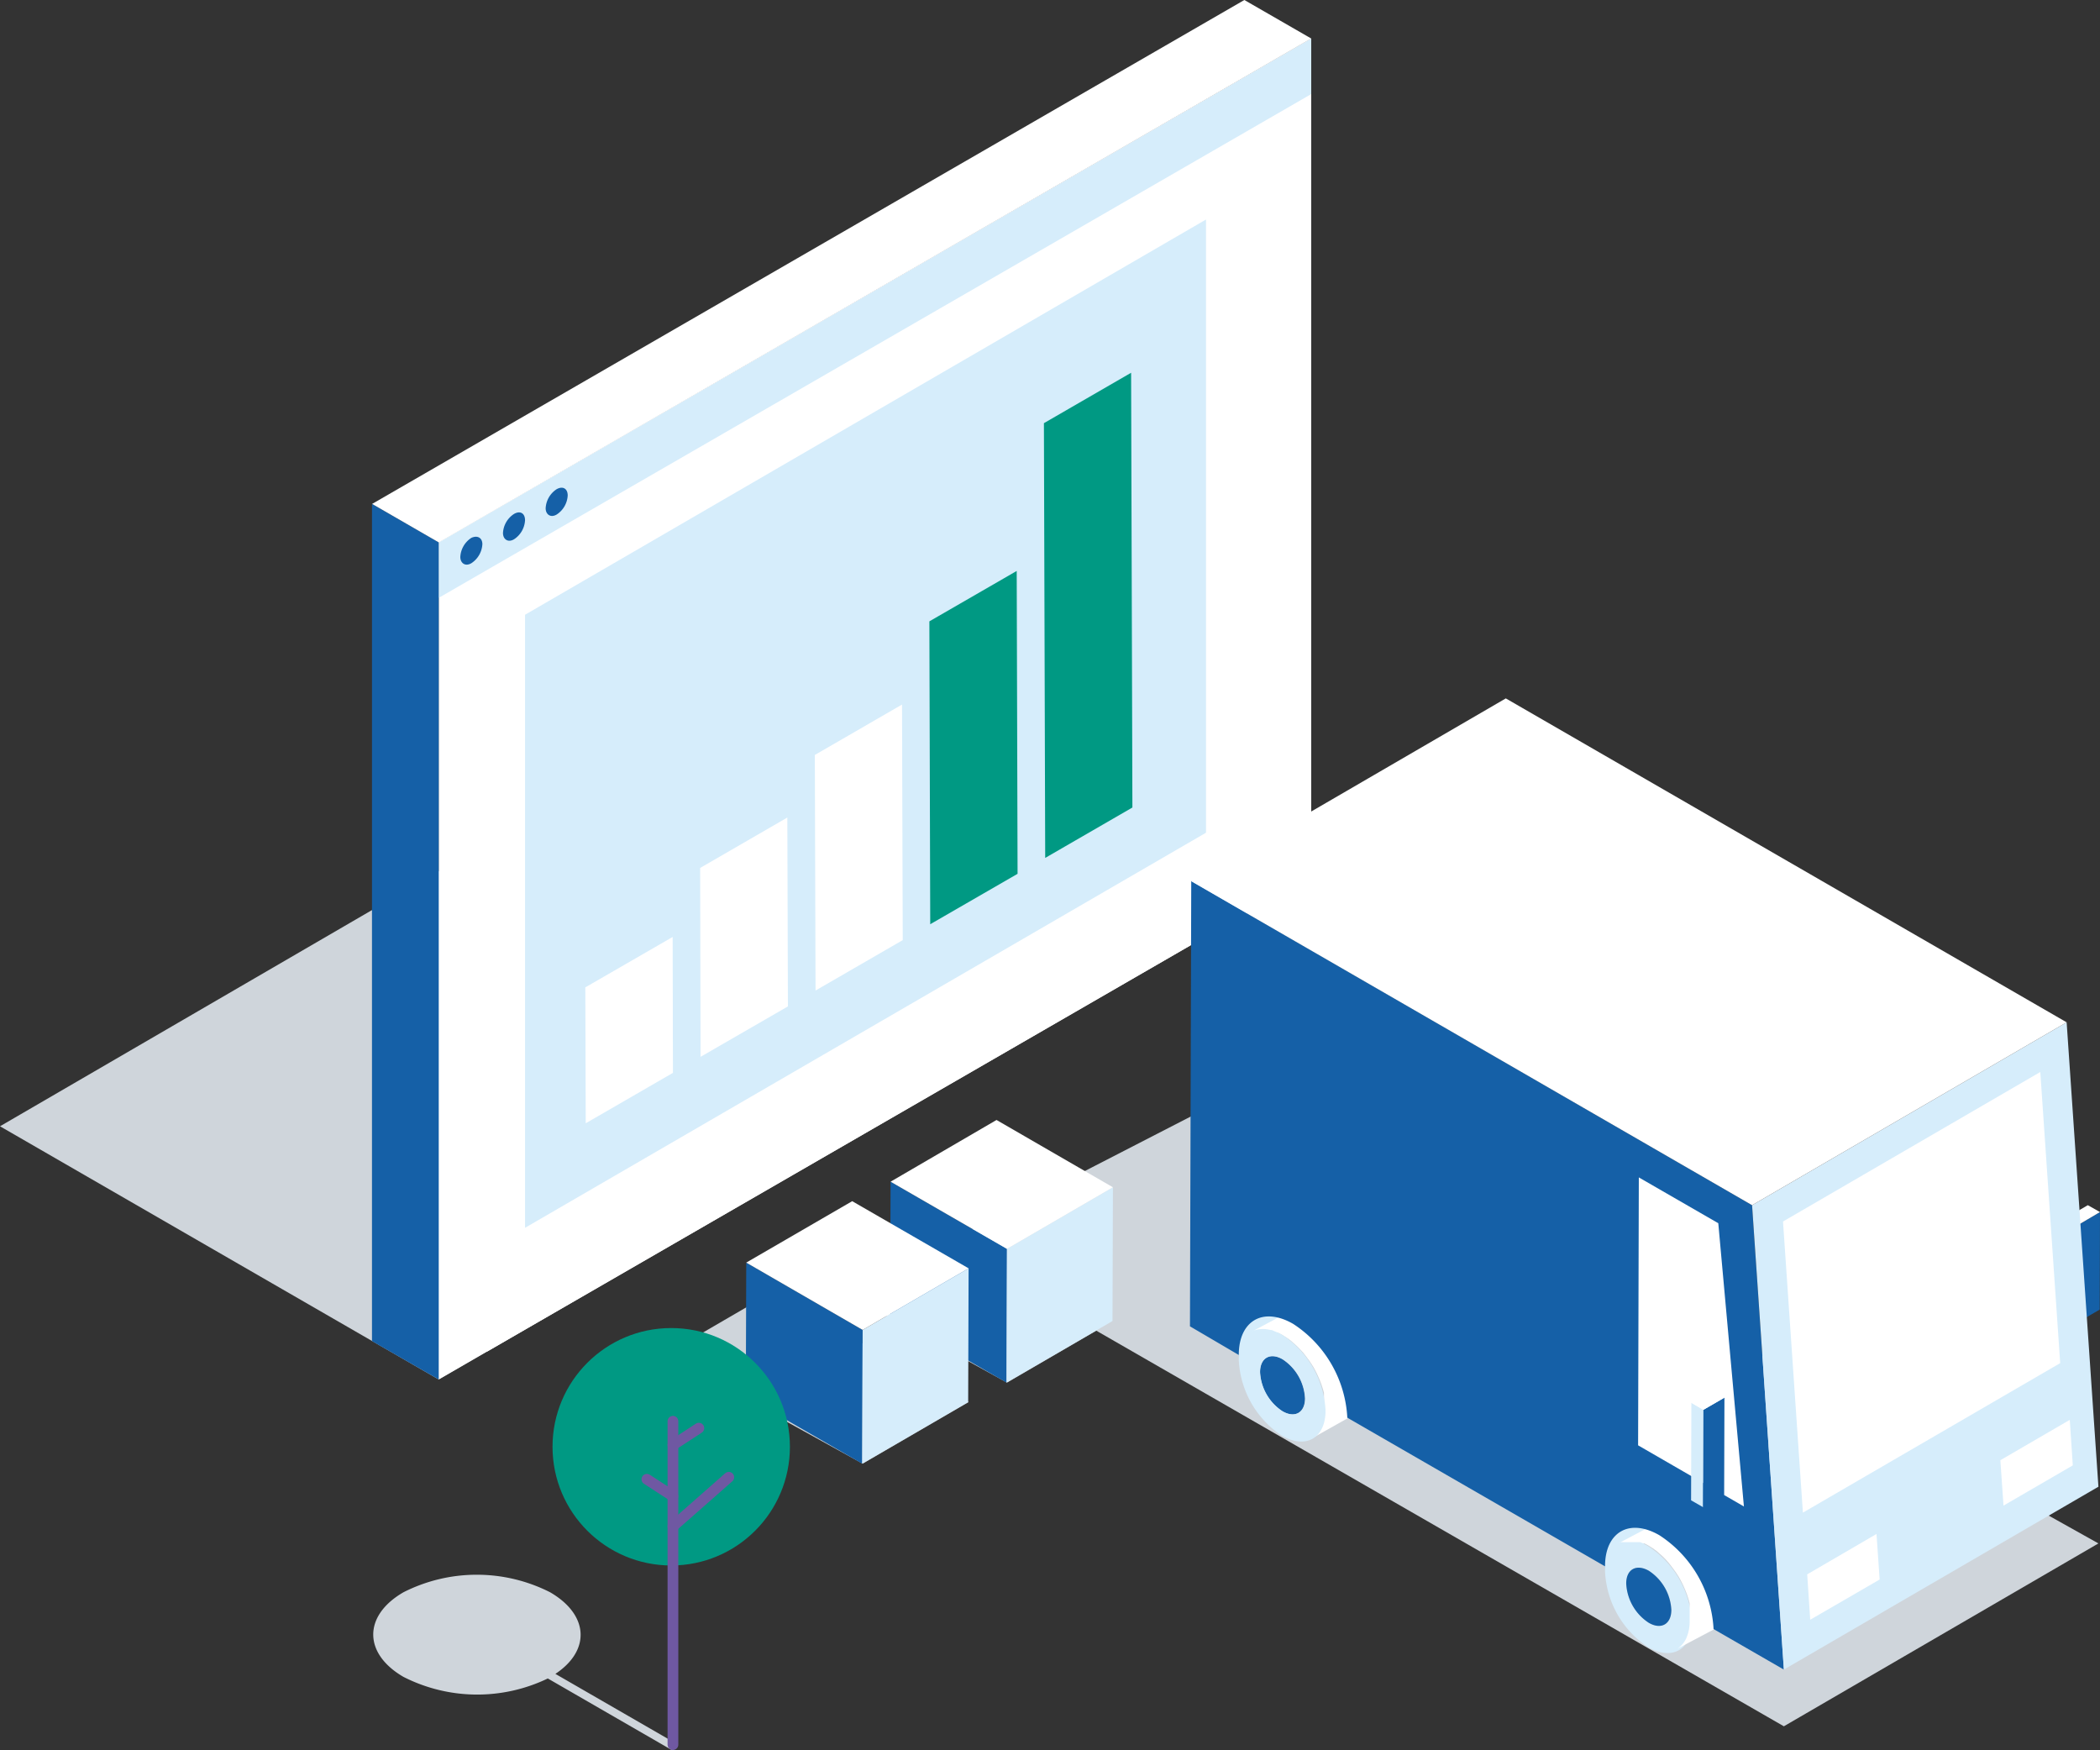
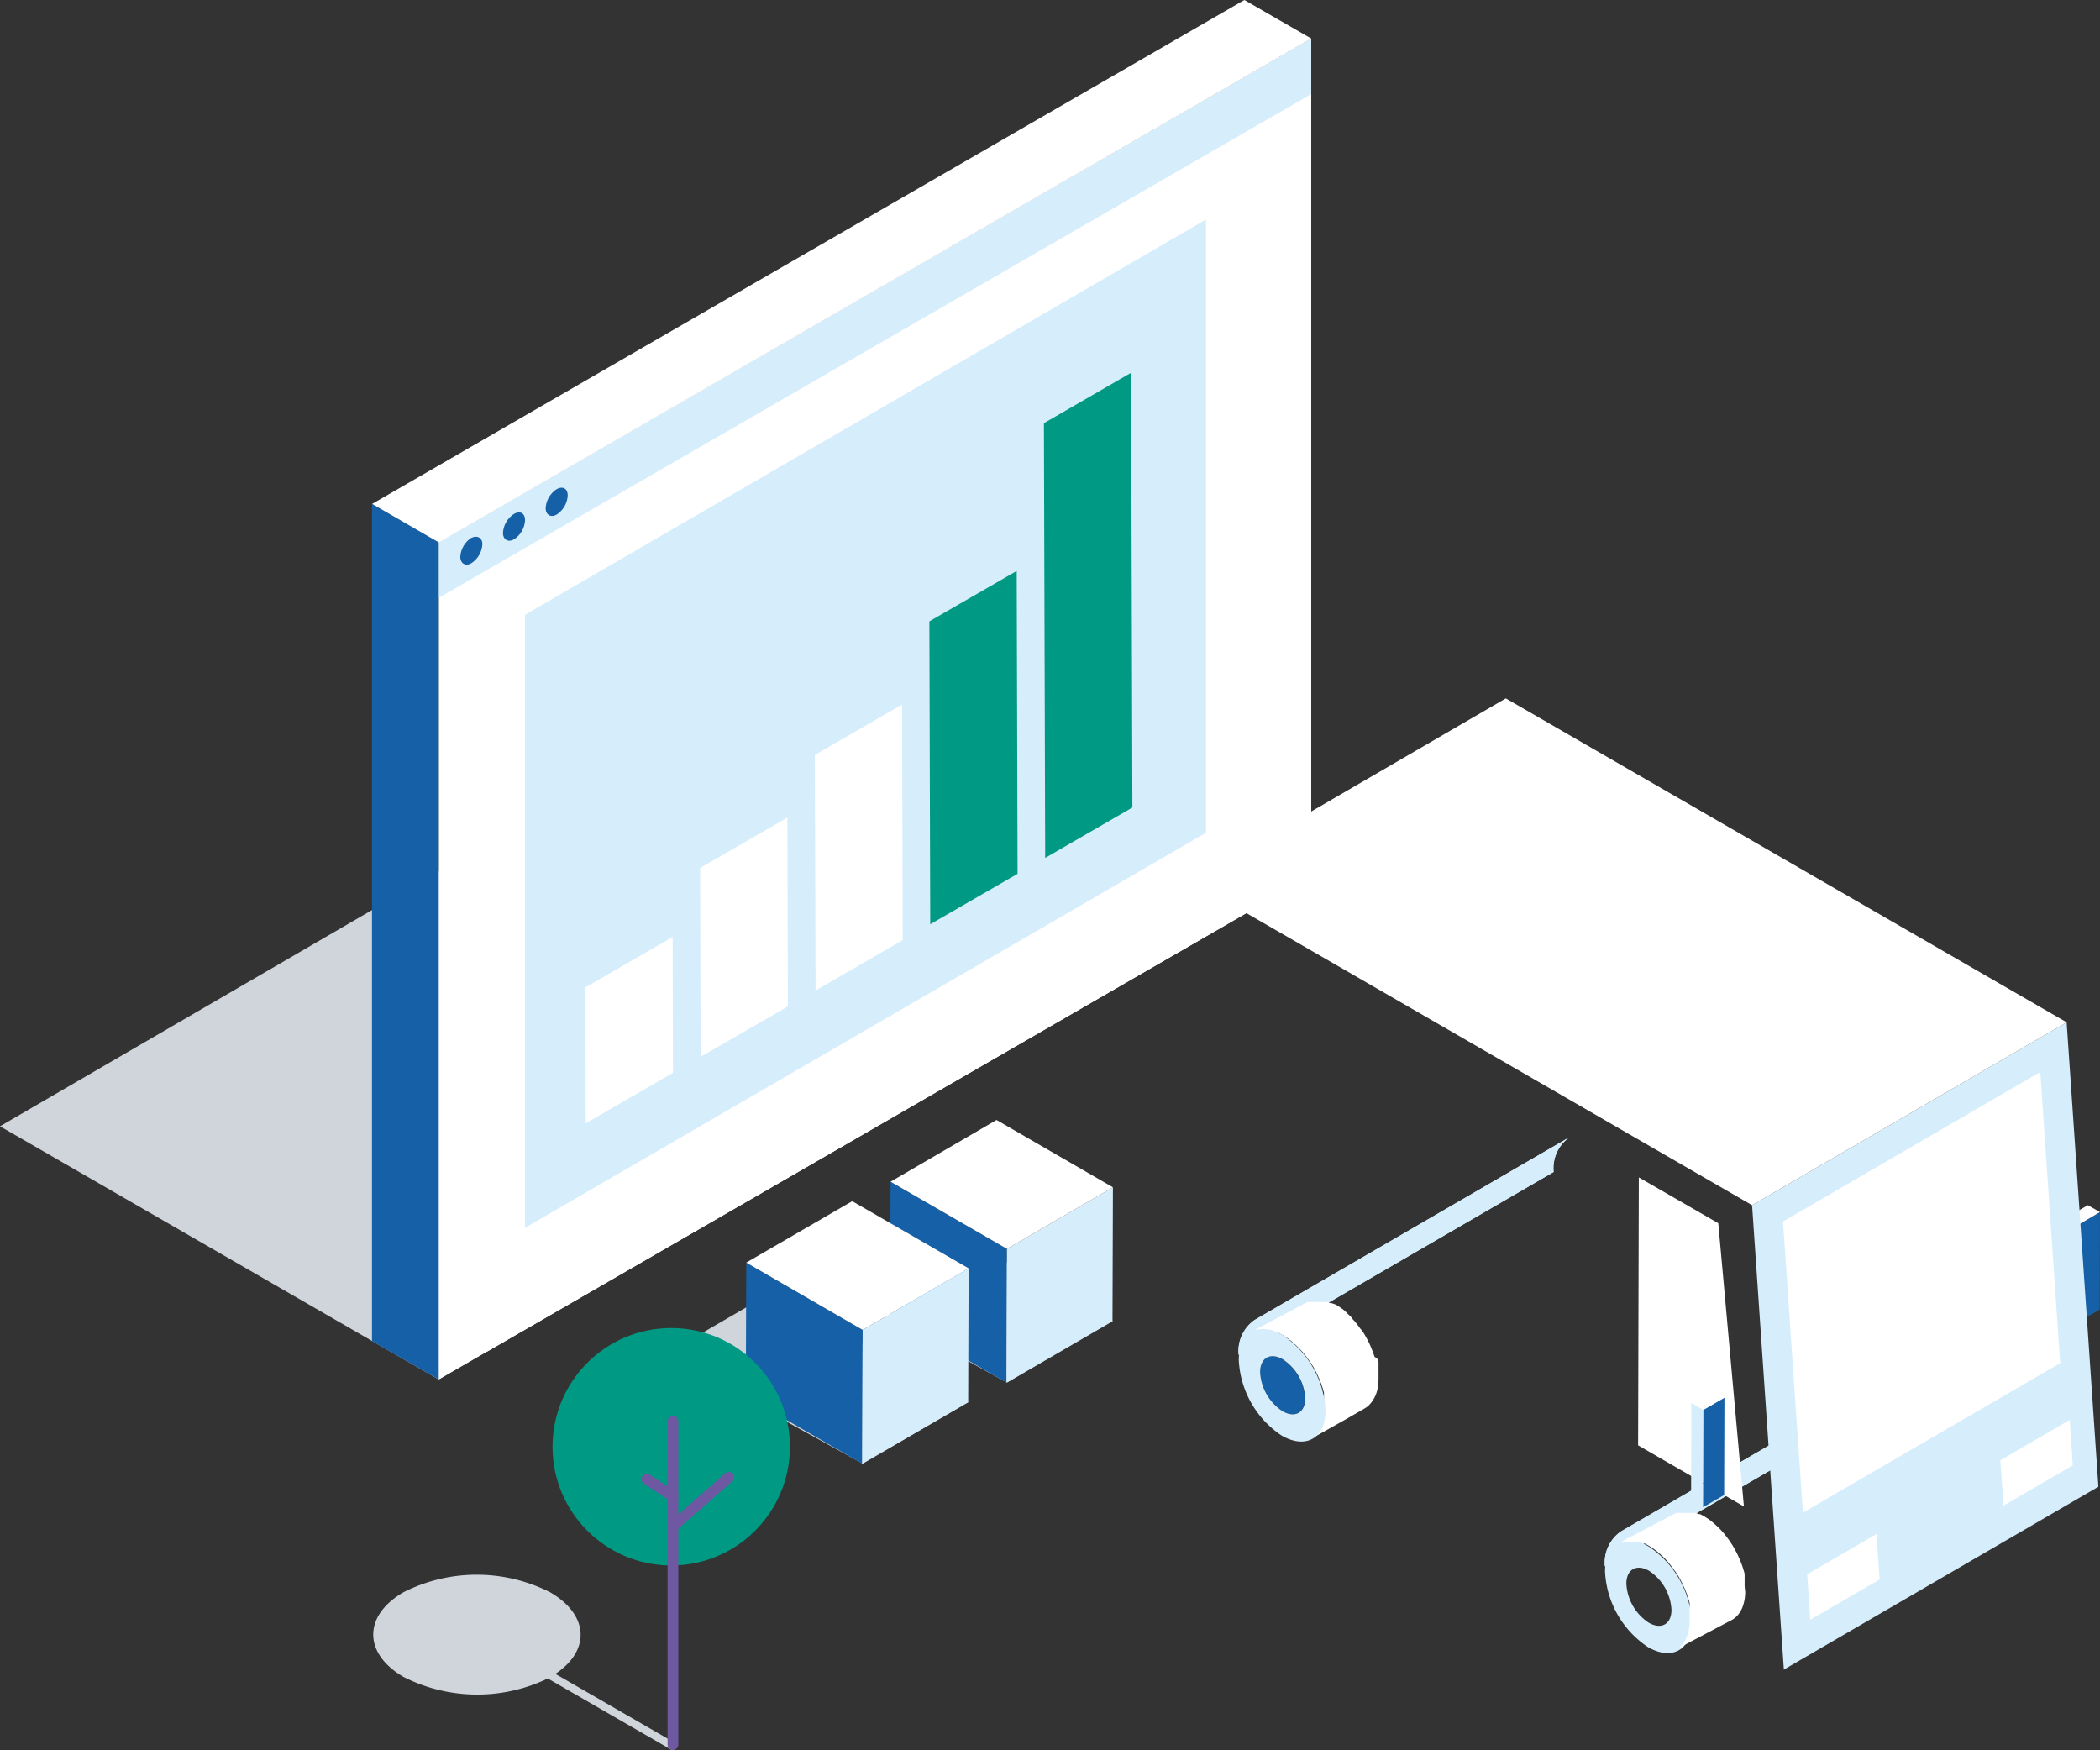
<svg xmlns="http://www.w3.org/2000/svg" viewBox="0 0 146.67 122.21">
  <rect x="0" y="0" width="146.67" height="122.21" fill="#333333" stroke="none" />
  <title>managed-networks__optical-connect__svg</title>
  <polygon points="61.02 43.19 0 78.65 30.64 96.33 91.66 60.87 61.02 43.19" fill="#cfd5db" />
  <polygon points="91.58 61.15 30.64 96.33 30.64 37.87 91.58 2.69 91.58 61.15" fill="#fff" />
  <polygon points="34.01 94.39 34.01 41.82 88.2 10.54 88.2 63.1 34.01 94.39" fill="#fff" />
  <polygon points="91.58 6.57 30.64 41.75 30.64 37.87 91.58 2.69 91.58 6.57" fill="#d6edfb" />
  <path d="M33.69,38a1.69,1.69,0,0,1-.77,1.33c-.42.25-.77,0-.77-.44a1.69,1.69,0,0,1,.77-1.33C33.35,37.36,33.69,37.56,33.69,38Z" fill="#1560a7" />
  <path d="M39.65,34.6a1.69,1.69,0,0,1-.77,1.33c-.42.25-.77,0-.77-.44a1.69,1.69,0,0,1,.77-1.33C39.31,33.92,39.65,34.12,39.65,34.6Z" fill="#1560a7" />
  <path d="M36.67,36.33a1.69,1.69,0,0,1-.77,1.33c-.42.25-.77,0-.77-.44a1.69,1.69,0,0,1,.77-1.33C36.33,35.64,36.67,35.84,36.67,36.33Z" fill="#1560a7" />
  <polygon points="84.23 58.15 36.67 85.74 36.67 42.93 84.23 15.33 84.23 58.15" fill="#d6edfb" />
  <polygon points="25.98 93.65 30.64 96.33 30.64 37.87 25.98 35.19 25.98 93.65" fill="#1560a7" />
  <polygon points="30.65 37.88 91.58 2.69 86.91 0 25.99 35.19 30.65 37.88" fill="#fff" />
-   <polygon points="124.59 120.55 65.96 86.82 88.43 75.26 146.56 107.78 124.59 120.55" fill="#cfd5db" />
  <g style="isolation:isolate">
    <path d="M87.62,92.18l22-12.77a2.65,2.65,0,0,0-1.11,2.43l-22,12.77a2.65,2.65,0,0,1,1.11-2.43" fill="#d6edfb" />
  </g>
  <path d="M87.62,92.18l22-12.77a2.65,2.65,0,0,0-1.11,2.43l-22,12.77A2.65,2.65,0,0,1,87.62,92.18Z" fill="#d6edfb" />
  <g style="isolation:isolate">
    <polygon points="145.21 85.5 145.19 92.3 144.34 91.81 144.36 85.01 145.21 85.5" fill="#d6edfb" />
    <polygon points="145.21 85.5 146.67 84.64 146.65 91.45 145.19 92.3 145.21 85.5" fill="#1560a7" />
    <polygon points="144.36 85.01 145.82 84.16 146.67 84.64 145.21 85.5 144.36 85.01" fill="#fff" />
  </g>
  <g style="isolation:isolate">
    <path d="M113.2,106.95l22-12.77a2.65,2.65,0,0,0-1.11,2.43l-22,12.77a2.65,2.65,0,0,1,1.11-2.43" fill="#d6edfb" />
  </g>
  <path d="M113.2,106.95l22-12.77a2.65,2.65,0,0,0-1.11,2.43l-22,12.77A2.65,2.65,0,0,1,113.2,106.95Z" fill="#d6edfb" />
  <path d="M115.16,108a6.72,6.72,0,0,1,3,5.27c0,1.94-1.38,2.72-3.06,1.75a6.72,6.72,0,0,1-3-5.27C112.1,107.81,113.48,107,115.16,108Zm0,5.32c.87.5,1.58.1,1.58-.9a3.47,3.47,0,0,0-1.57-2.73c-.87-.5-1.58-.1-1.58.9a3.47,3.47,0,0,0,1.57,2.73" fill="#d6edfb" />
-   <path d="M115.16,109.69a3.47,3.47,0,0,1,1.57,2.73c0,1-.71,1.41-1.58.9a3.47,3.47,0,0,1-1.57-2.73C113.57,109.59,114.28,109.19,115.16,109.69Z" fill="#1560a7" />
  <path d="M121.85,110.78h0v-.08c0-.09,0-.19,0-.28l0-.14c0-.08,0-.15,0-.23l0-.15-.06-.22-.05-.16-.07-.21-.06-.16-.08-.2-.07-.16-.09-.2-.08-.16-.1-.19-.09-.16-.11-.19-.1-.15-.12-.18-.11-.15-.13-.17-.11-.14-.14-.16-.12-.13-.16-.16-.12-.11-.17-.15-.11-.1-.19-.15-.1-.07-.3-.19h0l-.28-.15h0l-.09,0-.2-.08-.11,0-.17,0-.11,0-.16,0h-.36l-.15,0-.09,0-.15,0-.07,0-.2.1h0L113,107.79l.21-.1.07,0,.15,0,.09,0,.15,0H114l.16,0,.11,0,.17,0,.11,0,.2.08.09,0,.3.16.3.19.1.07.2.15.11.1.17.15.12.11.16.16.12.13.14.16.11.14.13.17.11.15.13.18.1.15.12.19.09.16.1.19.08.16.09.2.07.16.08.2.06.16.07.21.05.16.06.22,0,.15c0,.08,0,.16,0,.23l0,.14c0,.09,0,.19,0,.28v.08q0,.18,0,.36a2.89,2.89,0,0,1-.24,1.22,1.8,1.8,0,0,1-.28.43,1.5,1.5,0,0,1-.37.31L121,113.1a1.5,1.5,0,0,0,.37-.31,1.69,1.69,0,0,0,.15-.2,2,2,0,0,0,.17-.33,3,3,0,0,0,.2-1.12Q121.87,111,121.85,110.78Z" fill="#fff" />
  <path d="M96.28,96.36c0-.11,0-.23,0-.35h0v-.08c0-.09,0-.19,0-.28l0-.14c0-.08,0-.15,0-.23l0-.15-.06-.22L96,94.74l-.07-.21-.06-.16-.08-.2L95.72,94l-.09-.2-.08-.16-.1-.19-.09-.16-.11-.19-.1-.15L95,92.77l-.11-.15-.13-.17-.11-.14-.15-.16L94.39,92l-.16-.16-.12-.11L94,91.61l-.11-.1-.2-.15-.1-.07-.3-.19L93,91h0l-.09,0-.2-.08-.11,0-.17,0-.11,0-.16,0h-.36l-.15,0-.09,0-.15,0-.07,0-.21.1h0L87.41,93l.21-.1.07,0,.15,0,.09,0,.15,0h.36l.16,0,.11,0,.17,0L89,93l.2.08.09,0,.3.16.3.19.1.07.2.15.11.1.17.15.12.11.16.16.12.13.15.16.11.14.13.17.11.15.13.18.1.15.12.19.09.16.1.19.08.16.09.2.07.16.08.2.06.16.07.21.05.16.06.22,0,.15c0,.08,0,.15,0,.23l0,.14c0,.09,0,.19,0,.28v.09c0,.12,0,.24,0,.36a3.44,3.44,0,0,1-.06.67,1.84,1.84,0,0,1-.83,1.29L94,99.11l1.35-.78.2-.14a2.28,2.28,0,0,0,.7-1.82Z" fill="#fff" />
  <path d="M89.57,94.92a3.47,3.47,0,0,1,1.57,2.73c0,1-.71,1.41-1.58.9A3.47,3.47,0,0,1,88,95.82C88,94.82,88.7,94.42,89.57,94.92Z" fill="#1560a7" />
  <path d="M89.58,93.23a6.72,6.72,0,0,1,3,5.27c0,1.94-1.38,2.72-3.06,1.75a6.72,6.72,0,0,1-3-5.27C86.52,93,87.89,92.26,89.58,93.23Zm0,5.32c.87.5,1.58.1,1.58-.9a3.47,3.47,0,0,0-1.57-2.73c-.87-.5-1.58-.1-1.58.9a3.47,3.47,0,0,0,1.57,2.73" fill="#d6edfb" />
-   <path d="M122.37,84.16l2.22,32.43-4.91-2.83a8.33,8.33,0,0,0-3.78-6.55c-2.09-1.21-3.8-.24-3.8,2.17L94.1,99a8.33,8.33,0,0,0-3.78-6.55c-2.09-1.21-3.8-.24-3.8,2.17l-3.41-2,.09-31.1Z" fill="#1560a7" />
  <polygon points="122.37 84.16 144.34 71.39 146.56 103.82 124.59 116.59 122.37 84.16" fill="#d6edfb" />
  <polygon points="83.2 61.54 105.17 48.77 144.34 71.39 122.37 84.16 83.2 61.54" fill="#fff" />
  <polygon points="120.01 85.42 121.8 105.2 114.41 100.93 114.46 82.22 120.01 85.42" fill="#fff" />
  <g style="isolation:isolate">
    <polygon points="118.97 98.45 118.95 105.25 118.11 104.77 118.13 97.96 118.97 98.45" fill="#d6edfb" />
    <polygon points="118.97 98.45 120.44 97.6 120.42 104.4 118.95 105.25 118.97 98.45" fill="#1560a7" />
    <polygon points="118.13 97.96 119.59 97.11 120.44 97.6 118.97 98.45 118.13 97.96" fill="#fff" />
  </g>
  <polygon points="143.89 95.19 142.5 74.86 124.53 85.3 125.92 105.63 143.89 95.19" fill="#fff" />
  <polygon points="131.06 107.12 126.22 109.94 126.43 113.11 131.28 110.3 131.06 107.12" fill="#fff" />
  <polygon points="144.56 99.15 139.71 101.97 139.93 105.14 144.77 102.33 144.56 99.15" fill="#fff" />
  <polygon points="56.52 88.92 63.92 84.63 77.73 92.25 70.33 96.55 56.52 88.92" fill="#cfd5db" />
  <polygon points="70.33 87.21 70.3 96.55 62.17 91.86 62.2 82.52 70.33 87.21" fill="#1560a7" />
  <polygon points="70.33 87.21 77.73 82.91 77.7 92.25 70.3 96.55 70.33 87.21" fill="#d6edfb" />
  <polygon points="62.2 82.52 69.6 78.21 77.73 82.91 70.33 87.21 62.2 82.52" fill="#fff" />
  <polygon points="46.45 94.59 53.85 90.29 67.65 97.91 60.25 102.21 46.45 94.59" fill="#cfd5db" />
  <polygon points="60.25 92.87 60.22 102.21 52.09 97.52 52.12 88.17 60.25 92.87" fill="#1560a7" />
  <polygon points="60.25 92.87 67.65 88.57 67.62 97.91 60.22 102.21 60.25 92.87" fill="#d6edfb" />
  <polygon points="52.12 88.17 59.52 83.88 67.65 88.57 60.25 92.87 52.12 88.17" fill="#fff" />
  <polyline points="46.98 65.43 40.88 68.95 40.91 78.44 47 74.92 46.98 65.43" fill="#fff" />
  <polyline points="54.99 57.09 48.9 60.61 48.93 73.8 55.03 70.28 54.99 57.09" fill="#fff" />
  <polyline points="63 49.2 56.91 52.72 56.96 69.17 63.05 65.65 63 49.2" fill="#fff" />
  <polyline points="71.01 39.87 64.91 43.39 64.97 64.54 71.07 61.02 71.01 39.87" fill="#009983" />
  <polyline points="79 26.03 72.91 29.55 73 59.91 79.09 56.39 79 26.03" fill="#009983" />
  <path d="M47.11,121.69l-8.32-4.8c2.47-1.64,2.34-4.13-.37-5.7a11.32,11.32,0,0,0-10.24,0c-2.82,1.63-2.81,4.28,0,5.91a11.36,11.36,0,0,0,10.08.11l8.56,4.94a.25.25,0,0,0,.25-.44Z" fill="#cfd5db" />
  <circle cx="46.88" cy="101.03" r="8.29" fill="#009983" />
  <line x1="47" y1="99.25" x2="47" y2="121.83" fill="none" stroke="#6f58a2" stroke-linecap="round" stroke-linejoin="round" stroke-width="0.75" />
  <line x1="47" y1="106.59" x2="50.9" y2="103.16" fill="none" stroke="#6f58a2" stroke-linecap="round" stroke-linejoin="round" stroke-width="0.75" />
  <path d="M47,121.83" fill="none" stroke="#6f58a2" stroke-linecap="round" stroke-linejoin="round" stroke-width="0.75" />
  <path d="M47,99.25" fill="none" stroke="#6f58a2" stroke-linecap="round" stroke-linejoin="round" stroke-width="0.75" />
  <path d="M44.47,101.74" fill="none" stroke="#6f58a2" stroke-miterlimit="10" stroke-width="0.75" />
  <line x1="45.18" y1="103.3" x2="47" y2="104.48" fill="none" stroke="#6f58a2" stroke-linecap="round" stroke-linejoin="round" stroke-width="0.75" />
-   <line x1="48.81" y1="99.73" x2="47" y2="100.91" fill="none" stroke="#6f58a2" stroke-linecap="round" stroke-linejoin="round" stroke-width="0.75" />
</svg>